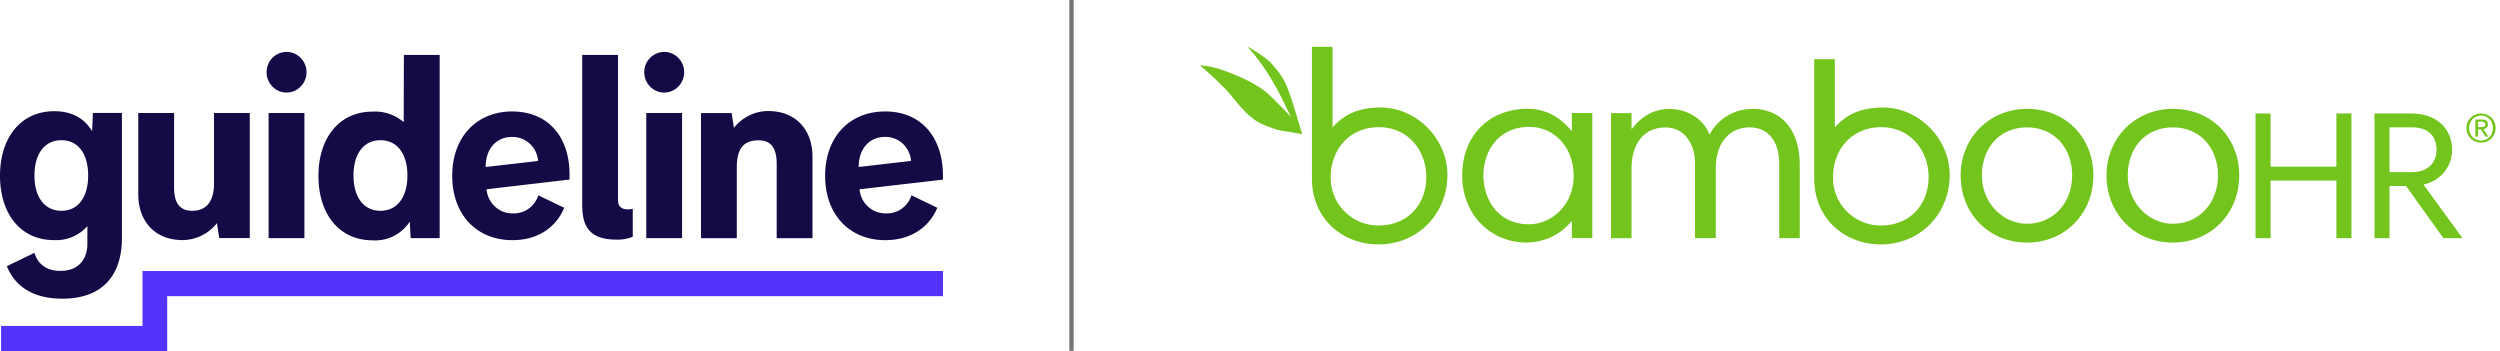
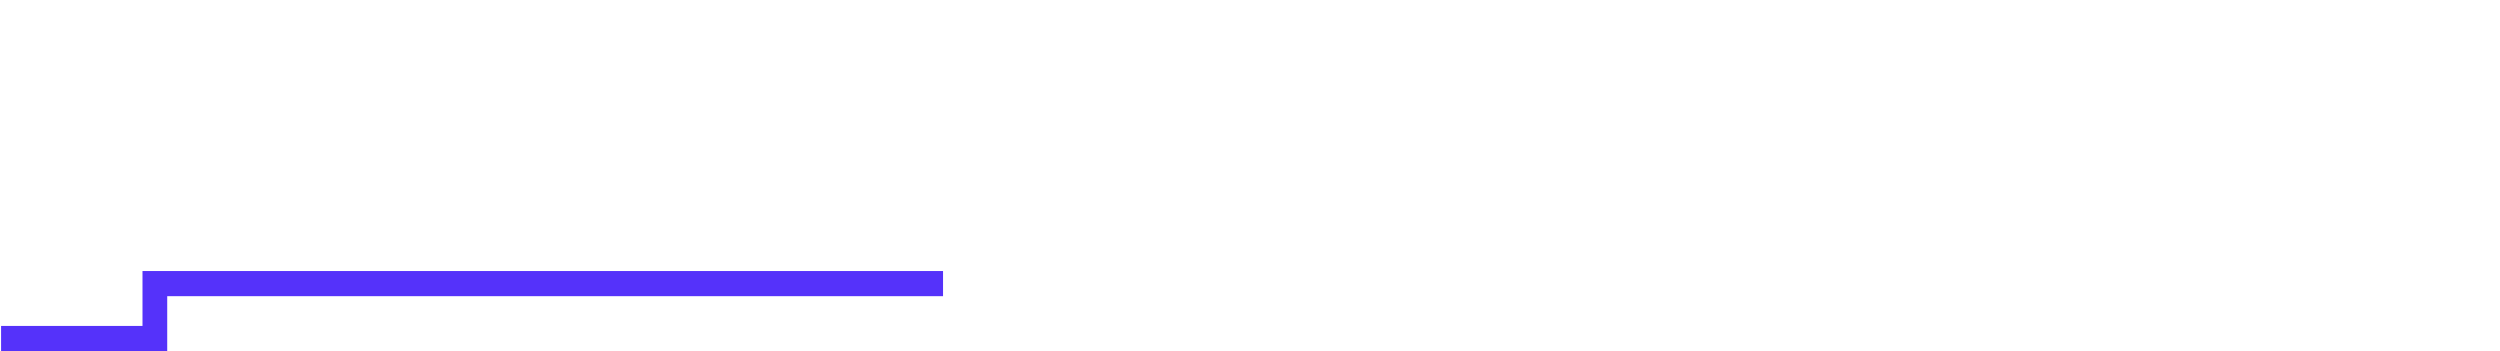
<svg xmlns="http://www.w3.org/2000/svg" fill="none" height="50" width="356">
-   <path d="M152.887 0h-.615v49.97h.615V0Z" fill="#777675" />
-   <path clip-rule="evenodd" d="M354.096 18.198a.79.79 0 0 1-.454.178l.688 1.075h-.406l-.657-1.044h-.399v1.044h-.375v-2.432h.934c.289 0 .497.055.639.172.135.116.209.288.209.522 0 .22-.062.38-.185.479l.006.006Zm-.829-.099c.086 0 .166 0 .24-.006a.451.451 0 0 0 .203-.049.333.333 0 0 0 .141-.117.4.4 0 0 0 .055-.227c0-.08-.012-.147-.049-.196a.306.306 0 0 0-.123-.11.622.622 0 0 0-.172-.056 1.027 1.027 0 0 0-.19-.012h-.498v.773h.393Zm1.941-.687c.111.251.166.522.166.817 0 .294-.055.577-.166.829a2.14 2.14 0 0 1-.448.663 2.097 2.097 0 0 1-.657.436 2.056 2.056 0 0 1-.799.154 2.081 2.081 0 0 1-1.468-.59 2.005 2.005 0 0 1-.448-.663 2.054 2.054 0 0 1-.166-.83c0-.294.055-.565.166-.816a2.044 2.044 0 0 1 1.112-1.094 2.086 2.086 0 0 1 2.26.436c.19.185.338.406.448.658Zm-.338 1.523a1.9 1.9 0 0 0 .129-.706c0-.252-.043-.48-.129-.694a1.82 1.82 0 0 0-.356-.56 1.673 1.673 0 0 0-.54-.374 1.631 1.631 0 0 0-.67-.135 1.655 1.655 0 0 0-1.216.51c-.153.16-.27.344-.356.559a1.859 1.859 0 0 0-.129.694c0 .245.043.49.129.706.086.215.209.405.356.565a1.656 1.656 0 0 0 1.216.51 1.673 1.673 0 0 0 1.21-.51c.154-.16.27-.35.356-.565ZM180.936 8.924c2.193 2.328 2.42 3.63 3.2 5.89l1.302 4.299s-1.284-.246-2.334-.405c-1.222-.185-1.763-.369-3.31-1.008-1.554-.639-2.955-2.198-4.336-3.936-1.376-1.739-4.588-4.472-4.588-4.472s.995.068 2.002.32c.823.208 2.972.909 5.19 2.07.491.257.761.423 1.246.724.737.46 1.511 1.143 2.254 1.904.873.89 1.634 1.61 2.291 2.408-.712-1.315-2.549-6.056-6.148-9.975-.35-.38 2.488 1.376 3.237 2.175l-.006.006Zm87.188 6.381c5.104 0 9.514 4.44 9.514 9.606 0 5.564-4.226 9.894-9.809 9.894-5.067 0-9.482-3.599-9.482-9.372V8.426h2.935v9.704l.35-.368c1.278-1.278 3.102-2.45 6.498-2.45l-.006-.007Zm-.295 16.804c4.165 0 6.805-2.985 6.805-6.922 0-3.617-2.499-7.075-6.743-7.075s-6.873 3.224-6.873 7.149a6.782 6.782 0 0 0 6.805 6.848h.006Zm-71.232-16.804c5.104 0 9.514 4.44 9.514 9.606 0 5.564-4.226 9.894-9.808 9.894-5.067 0-9.483-3.599-9.483-9.372V6.663h2.936V18.13l.35-.368c1.277-1.278 3.095-2.45 6.491-2.45v-.007Zm-.294 16.804c4.164 0 6.805-2.985 6.805-6.922 0-3.617-2.5-7.075-6.744-7.075s-6.873 3.224-6.873 7.149a6.782 6.782 0 0 0 6.805 6.848h.007Zm152.88-10.748c0 2.524-1.861 4.477-4.078 4.92l5.552 7.627h-2.715l-5.318-7.419h-2.353v7.42h-2.143v-17.75h5.091c4.392 0 5.97 2.757 5.97 5.208l-.006-.006Zm-8.912 3.15h3.2c2.328 0 3.489-1.43 3.489-3.15 0-2.082-1.241-3.225-3.513-3.225h-3.176v6.376Zm-7.566-.78V16.16h2.143v17.75h-2.143v-8.2h-9.373v8.2h-2.143v-17.75h2.143v7.573h9.373Zm-23.29-8.23c5.503 0 9.452 4.091 9.452 9.484 0 5.392-3.986 9.556-9.452 9.556-5.466 0-9.446-4.164-9.446-9.556 0-5.393 4.134-9.483 9.446-9.483Zm0 16.362c3.728 0 6.424-2.972 6.424-6.878 0-3.907-2.548-6.843-6.424-6.843-3.875 0-6.418 2.9-6.418 6.843 0 3.942 3.028 6.878 6.418 6.878ZM288.65 15.502c5.497 0 9.446 4.09 9.446 9.482 0 5.393-3.986 9.557-9.446 9.557-5.46 0-9.452-4.164-9.452-9.556 0-5.393 4.133-9.483 9.452-9.483Zm0 16.361c3.728 0 6.424-2.972 6.424-6.878 0-3.907-2.549-6.843-6.424-6.843-3.876 0-6.424 2.9-6.424 6.843 0 3.942 3.028 6.878 6.424 6.878Zm-39.123-16.361c3.986 0 6.756 2.788 6.756 8.033v10.373h-2.917v-10.6c0-2.752-1.253-5.166-4.244-5.166-2.475 0-4.797 1.788-4.797 5.878v9.894h-2.954v-10.6c0-2.936-1.585-5.165-4.207-5.165-2.955 0-4.834 2.155-4.834 5.877v9.895h-2.917V16.11h2.917v2.229h.074c1.179-1.597 2.991-2.825 5.276-2.825 2.77 0 5.017 1.597 5.761 3.679.884-1.788 3.027-3.68 6.092-3.68l-.006-.011Zm-25.697 3.156v-2.567h2.917v17.811h-2.917v-2.377h-.074a8.28 8.28 0 0 1-6.461 3.01c-4.797 0-9.077-3.759-9.077-9.557s3.986-9.483 9.261-9.483c3.212 0 5.092 1.708 6.308 3.157h.037l.006.006Zm-6.13 13.279c3.323 0 6.388-2.825 6.388-6.842 0-4.238-2.844-7.026-6.314-7.026-4.428 0-6.535 3.495-6.535 6.916 0 3.42 2.107 6.952 6.461 6.952Z" fill="#73C41D" fill-rule="evenodd" />
-   <path d="M13.113 18.671c-1.088-1.806-2.844-2.837-5.424-2.837C2.862 15.864 0 19.703 0 25.028c0 5.325 2.856 9.163 7.69 9.163a5.9 5.9 0 0 0 2.597-.448 5.974 5.974 0 0 0 2.156-1.542v2.561c0 1.745-.921 3.814-3.845 3.814-2.217 0-3.31-1.24-3.69-2.573L.982 37.901c.982 2.518 3.329 4.63 7.886 4.63 6.756 0 8.494-4.556 8.494-8.549V16.085h-4.134l-.11 2.58-.006.006ZM8.746 30.015c-2.414 0-3.839-1.966-3.839-5.024 0-3.059 1.425-5.024 3.839-5.024 2.414 0 3.808 1.965 3.808 5.024 0 3.058-1.394 5.024-3.808 5.024ZM109.428 15.81a6.16 6.16 0 0 0-2.727.626 6.27 6.27 0 0 0-2.193 1.774l-.319-2.112h-4.367v17.817h5.097v-10.06c0-2.782 1.032-3.87 3.078-3.87 1.424 0 2.604.633 2.604 3.348V33.92h5.097V22.295c0-3.765-2.334-6.48-6.277-6.48l.007-.006ZM30.475 26.145c0 2.445-1.032 3.87-3.07 3.87-1.425 0-2.617-.633-2.617-3.348V16.091H19.69v11.602c0 3.759 2.334 6.492 6.277 6.492.946 0 1.88-.215 2.733-.633a6.336 6.336 0 0 0 2.193-1.775l.32 2.12h4.354V16.09h-5.098v10.054h.006ZM43.349 16.091H38.25v17.817h5.098V16.091ZM57.493 17.4a6.234 6.234 0 0 0-4.428-1.505c-4.852 0-7.72 3.845-7.72 9.163 0 5.319 2.868 9.164 7.72 9.164a5.805 5.805 0 0 0 2.99-.608 5.955 5.955 0 0 0 2.298-2.052l.123 2.346h4.133V7.818h-5.098l-.024 9.582h.006Zm-3.317 12.615c-2.413 0-3.838-1.966-3.838-5.024 0-3.059 1.425-5.024 3.838-5.024 2.414 0 3.839 1.965 3.839 5.024 0 3.058-1.425 5.024-3.839 5.024ZM40.8 7.395a2.83 2.83 0 0 0-1.579.485c-.467.32-.829.768-1.044 1.302a2.933 2.933 0 0 0 .62 3.15c.4.406.903.682 1.456.793.553.11 1.124.055 1.64-.166.522-.22.964-.59 1.277-1.069.314-.479.48-1.037.48-1.609 0-.767-.301-1.504-.836-2.045a2.833 2.833 0 0 0-2.008-.847l-.006.006ZM97.126 16.091h-5.098v17.817h5.098V16.091ZM94.583 7.395a2.83 2.83 0 0 0-1.578.485 2.92 2.92 0 0 0-1.05 1.302 2.934 2.934 0 0 0 .62 3.15c.399.406.903.682 1.455.793.553.11 1.124.055 1.64-.166a2.85 2.85 0 0 0 1.278-1.069 2.939 2.939 0 0 0 .479-1.609c0-.767-.301-1.504-.836-2.045a2.833 2.833 0 0 0-2.008-.847v.006ZM134.277 25.575v-.54c0-5.504-3.102-9.164-8.218-9.164s-8.561 3.66-8.561 9.163 3.451 9.164 8.561 9.164c3.538 0 6.173-1.714 7.42-4.607l-3.692-1.78a3.674 3.674 0 0 1-1.375 1.903c-.651.467-1.431.7-2.23.67a3.662 3.662 0 0 1-2.561-.952 3.801 3.801 0 0 1-1.222-2.482h.037l11.841-1.37v-.005Zm-12.001-1.8c0-2.586 1.511-4.28 3.765-4.28a3.61 3.61 0 0 1 2.512.963 3.748 3.748 0 0 1 1.179 2.457l-7.456.86ZM72.964 15.87c-5.116 0-8.568 3.661-8.568 9.164s3.452 9.164 8.568 9.164c3.532 0 6.166-1.714 7.382-4.607l-3.69-1.78a3.708 3.708 0 0 1-1.352 1.885 3.601 3.601 0 0 1-2.186.688 3.637 3.637 0 0 1-2.592-.934 3.782 3.782 0 0 1-1.24-2.5l11.816-1.381v-.541c.073-5.49-3.028-9.151-8.138-9.151v-.006Zm-3.802 7.911c0-2.585 1.48-4.28 3.771-4.28a3.61 3.61 0 0 1 2.512.964 3.748 3.748 0 0 1 1.18 2.456l-7.469.86h.006ZM88.005 28.547V7.825h-5.097v21.25c0 2.47.485 5.043 4.802 5.043a5.526 5.526 0 0 0 2.396-.406v-3.98s-2.1.54-2.1-1.185Z" fill="#150A45" />
  <path d="M134.289 38.595H20.292v7.818H.154V50h23.658v-7.825h110.477v-3.58Z" fill="#5532FA" />
</svg>